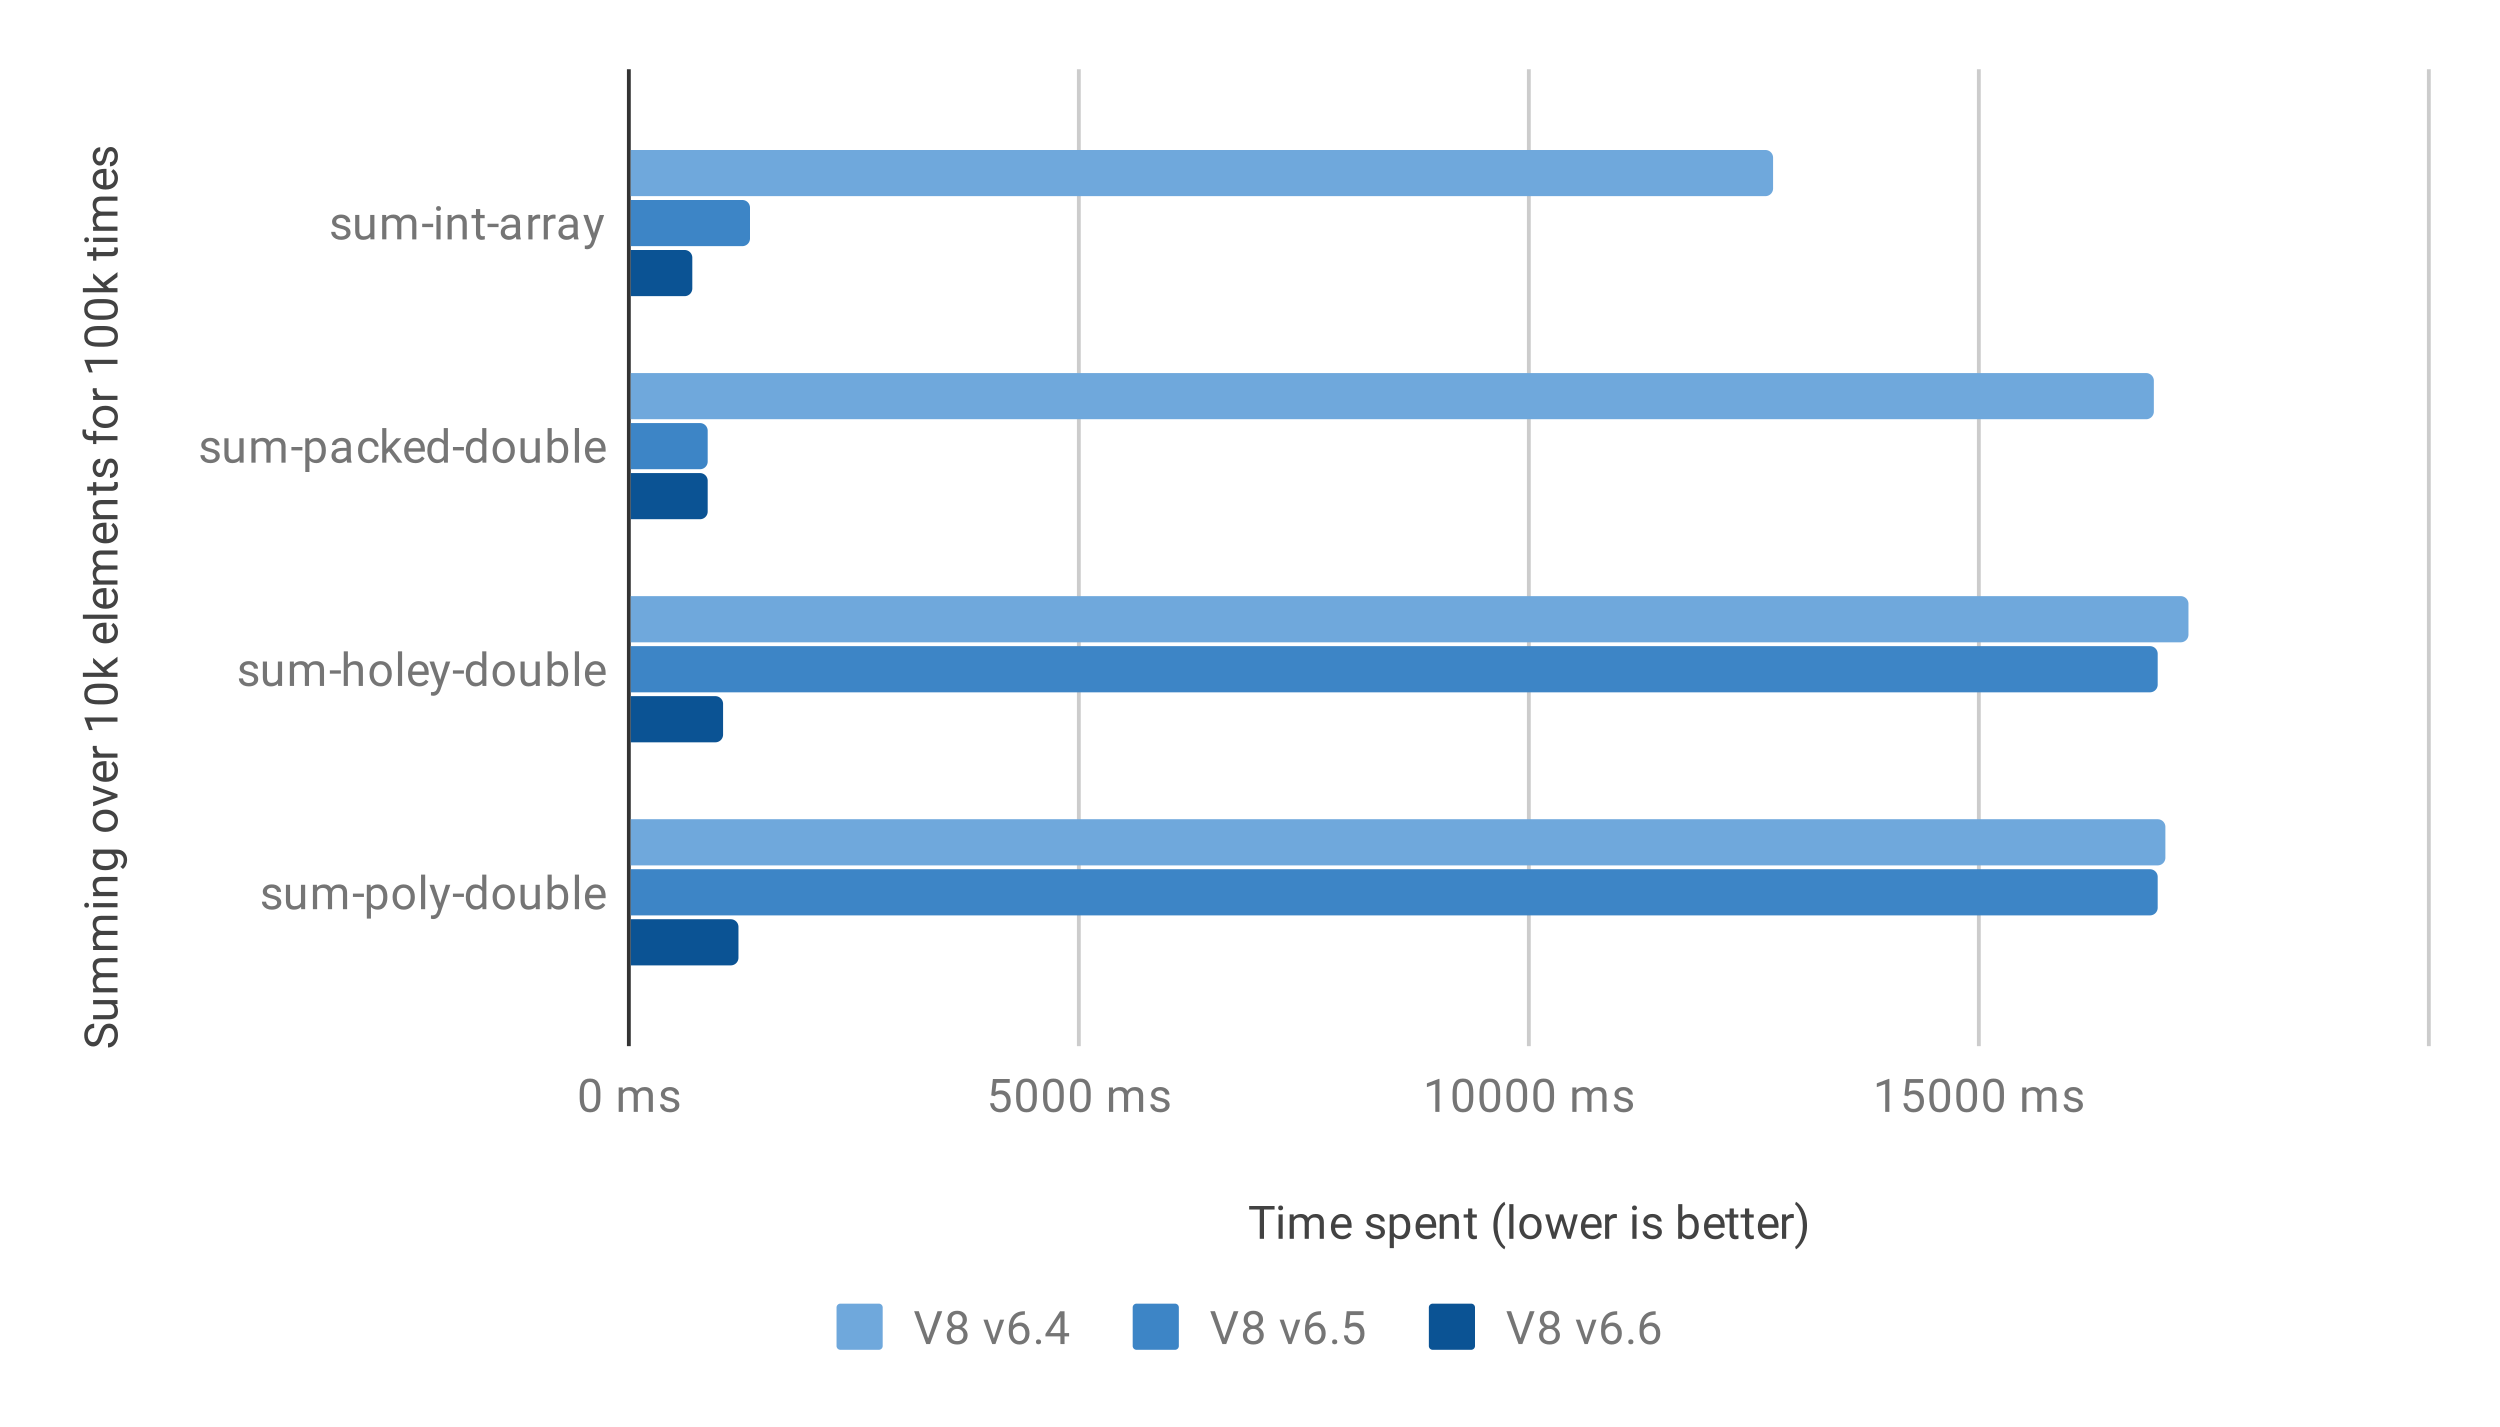
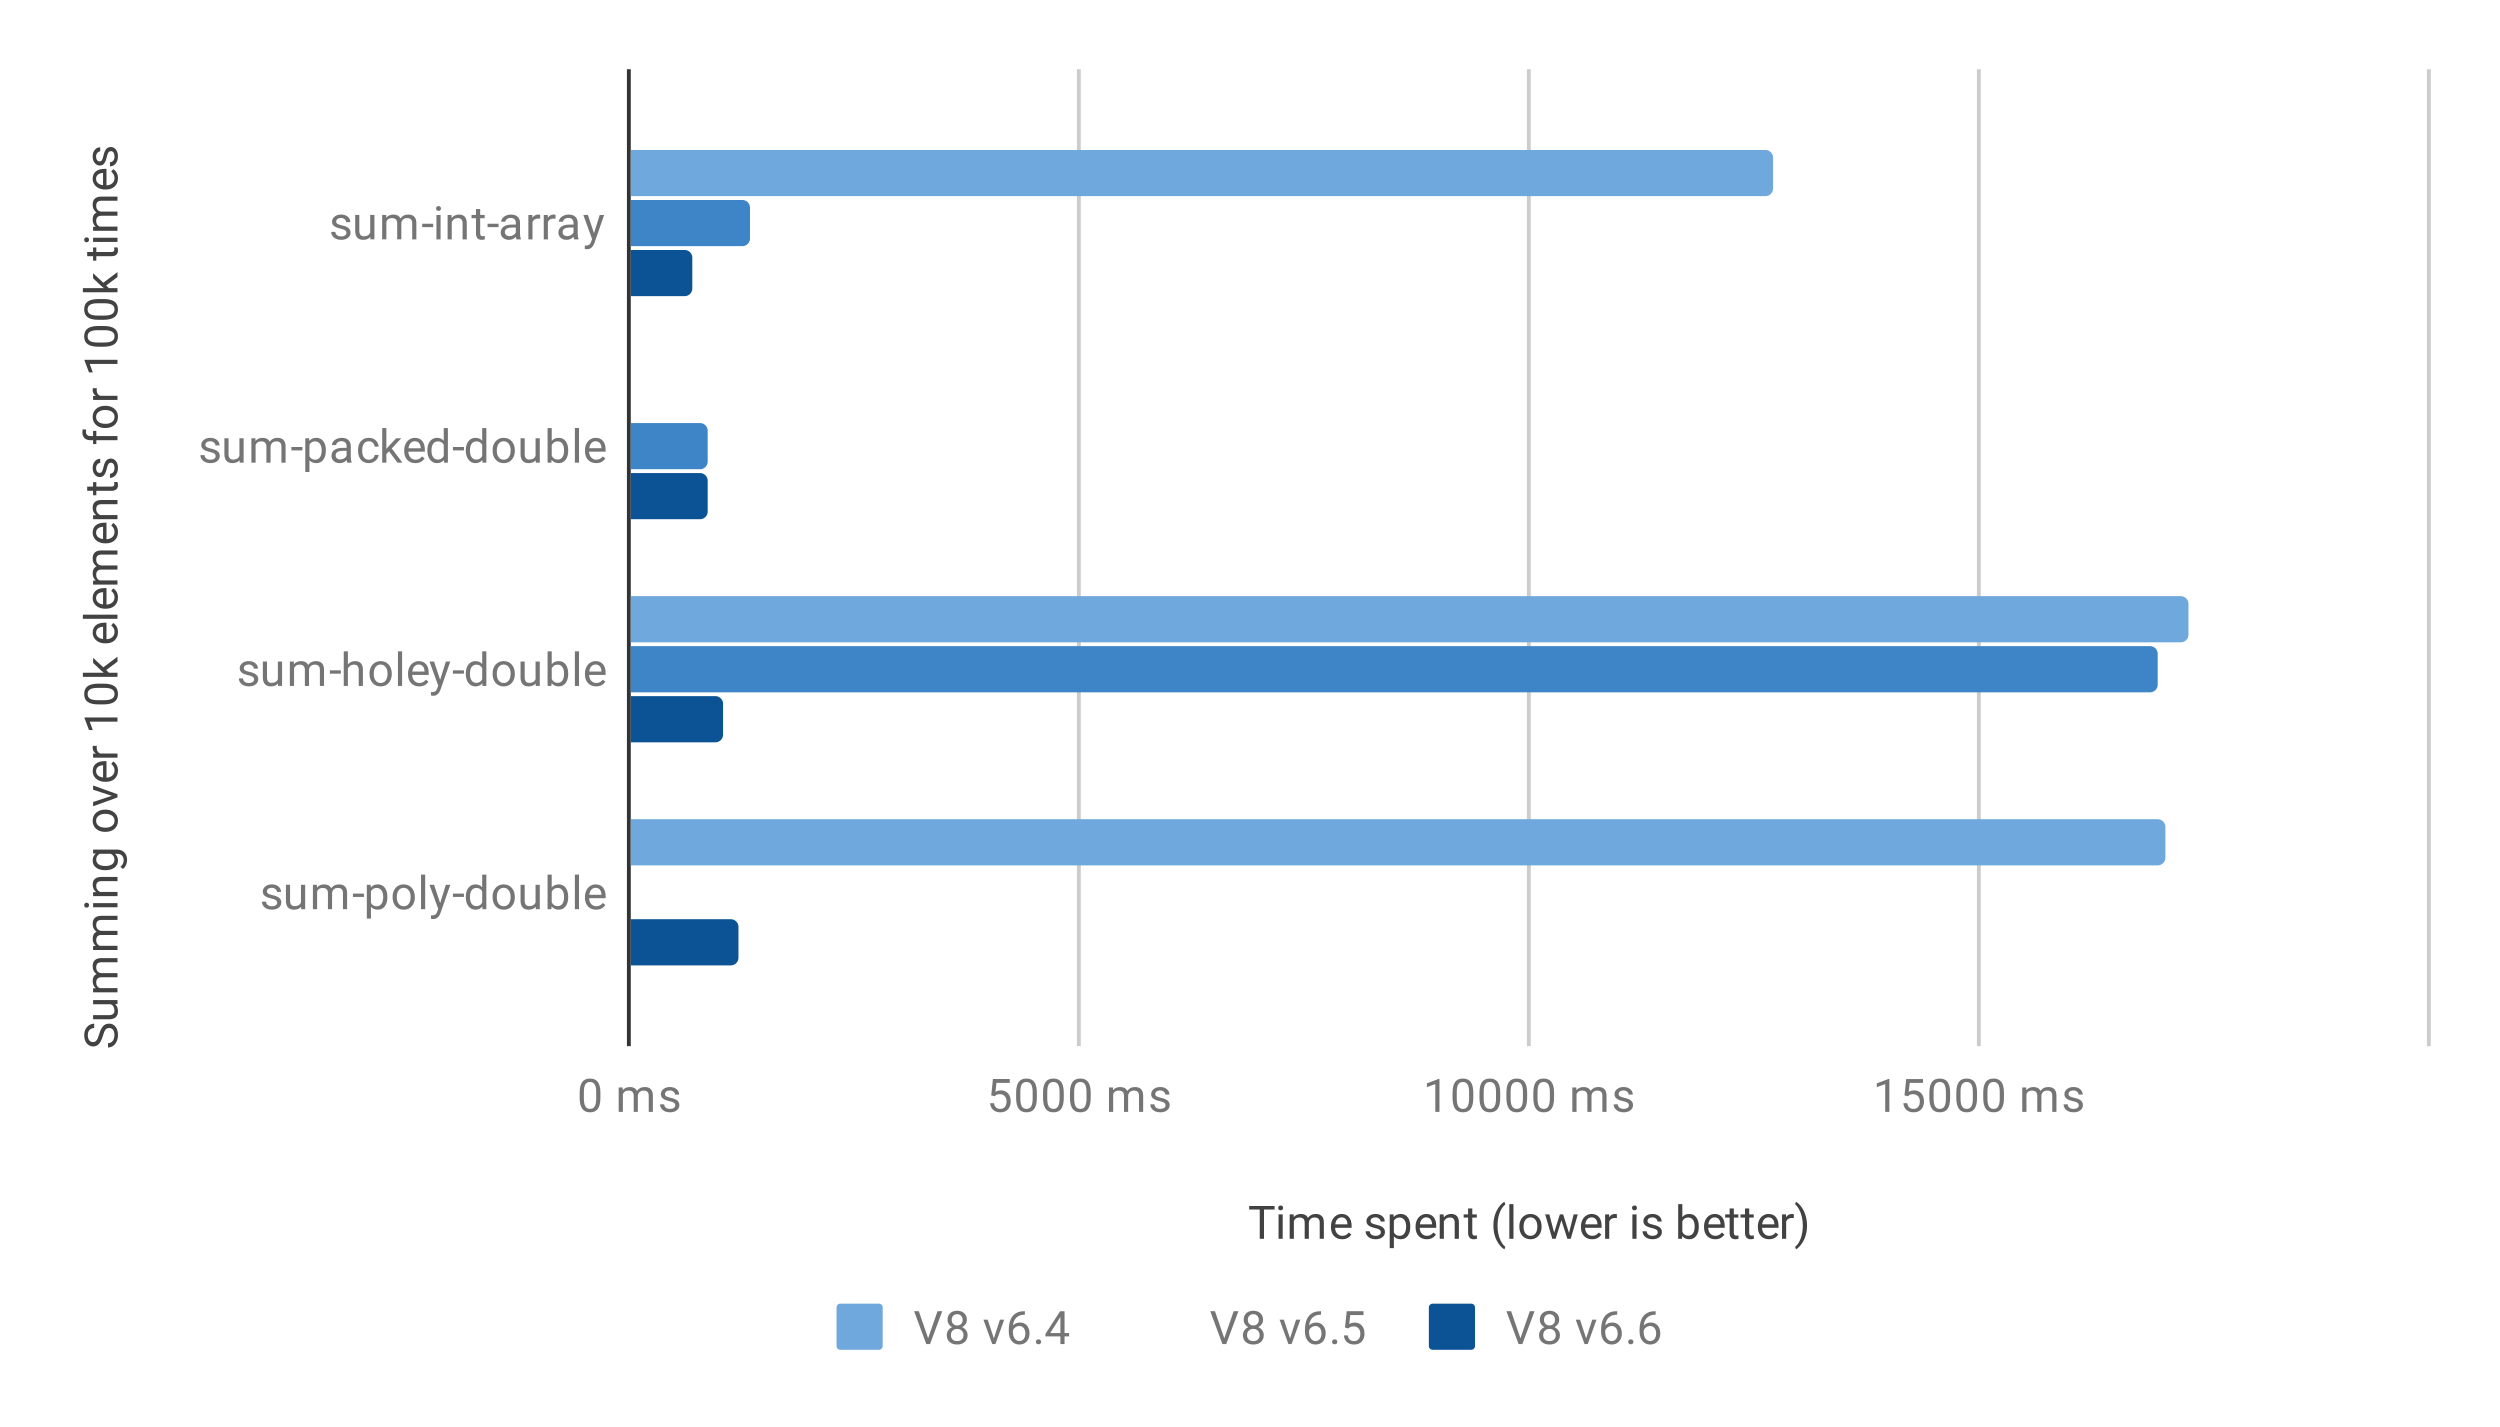
<svg xmlns="http://www.w3.org/2000/svg" fill="none" height="371" stroke-linecap="square" stroke-miterlimit="10" width="650">
  <clipPath id="a">
    <path d="m163.55 18.55h467.9v252.533h-467.9z" />
  </clipPath>
  <path d="m0 0h650v371h-650z" fill="#fff" />
  <path d="m163.5 18.5v253" stroke="#333" stroke-linecap="butt" />
  <path d="m280.5 18.5v253m117-253v253m117-253v253m117-253v253" stroke="#ccc" stroke-linecap="butt" />
  <path clip-path="url(#a)" d="m164 51v-12h295a2 2 0 0 1 2 2v8a2 2 0 0 1 -2 2z" />
  <path clip-path="url(#a)" d="m164 51v-12h295a2 2 0 0 1 2 2v8a2 2 0 0 1 -2 2z" fill="#6fa8dc" />
  <path clip-path="url(#a)" d="m164 109v-12h394a2 2 0 0 1 2 2v8a2 2 0 0 1 -2 2z" />
-   <path clip-path="url(#a)" d="m164 109v-12h394a2 2 0 0 1 2 2v8a2 2 0 0 1 -2 2z" fill="#6fa8dc" />
-   <path clip-path="url(#a)" d="m164 167v-12h403a2 2 0 0 1 2 2v8a2 2 0 0 1 -2 2z" />
+   <path clip-path="url(#a)" d="m164 167v-12a2 2 0 0 1 2 2v8a2 2 0 0 1 -2 2z" />
  <path clip-path="url(#a)" d="m164 167v-12h403a2 2 0 0 1 2 2v8a2 2 0 0 1 -2 2z" fill="#6fa8dc" />
  <path clip-path="url(#a)" d="m164 225v-12h397a2 2 0 0 1 2 2v8a2 2 0 0 1 -2 2z" />
  <path clip-path="url(#a)" d="m164 225v-12h397a2 2 0 0 1 2 2v8a2 2 0 0 1 -2 2z" fill="#6fa8dc" />
  <path clip-path="url(#a)" d="m164 64v-12h29a2 2 0 0 1 2 2v8a2 2 0 0 1 -2 2z" />
  <path clip-path="url(#a)" d="m164 64v-12h29a2 2 0 0 1 2 2v8a2 2 0 0 1 -2 2z" fill="#3d85c6" />
  <path clip-path="url(#a)" d="m164 122v-12h18a2 2 0 0 1 2 2v8a2 2 0 0 1 -2 2z" />
  <path clip-path="url(#a)" d="m164 122v-12h18a2 2 0 0 1 2 2v8a2 2 0 0 1 -2 2z" fill="#3d85c6" />
-   <path clip-path="url(#a)" d="m164 180v-12h395a2 2 0 0 1 2 2v8a2 2 0 0 1 -2 2z" />
  <path clip-path="url(#a)" d="m164 180v-12h395a2 2 0 0 1 2 2v8a2 2 0 0 1 -2 2z" fill="#3d85c6" />
  <path clip-path="url(#a)" d="m164 238v-12h395a2 2 0 0 1 2 2v8a2 2 0 0 1 -2 2z" />
-   <path clip-path="url(#a)" d="m164 238v-12h395a2 2 0 0 1 2 2v8a2 2 0 0 1 -2 2z" fill="#3d85c6" />
  <path clip-path="url(#a)" d="m164 77v-12h14a2 2 0 0 1 2 2v8a2 2 0 0 1 -2 2z" />
  <path clip-path="url(#a)" d="m164 77v-12h14a2 2 0 0 1 2 2v8a2 2 0 0 1 -2 2z" fill="#0b5394" />
  <path clip-path="url(#a)" d="m164 135v-12h18a2 2 0 0 1 2 2v8a2 2 0 0 1 -2 2z" />
  <path clip-path="url(#a)" d="m164 135v-12h18a2 2 0 0 1 2 2v8a2 2 0 0 1 -2 2z" fill="#0b5394" />
  <path clip-path="url(#a)" d="m164 193v-12h22a2 2 0 0 1 2 2v8a2 2 0 0 1 -2 2z" />
  <path clip-path="url(#a)" d="m164 193v-12h22a2 2 0 0 1 2 2v8a2 2 0 0 1 -2 2z" fill="#0b5394" />
  <path clip-path="url(#a)" d="m164 251v-12h26a2 2 0 0 1 2 2v8a2 2 0 0 1 -2 2z" />
  <path clip-path="url(#a)" d="m164 251v-12h26a2 2 0 0 1 2 2v8a2 2 0 0 1 -2 2z" fill="#0b5394" />
  <path d="m331.39 314.474h-2.75v7.61h-1.109v-7.61h-2.75v-.922h6.61v.922zm2.11 7.61h-1.078v-6.344h1.078v6.343zm-1.172-8.016q0-.266.156-.453.172-.188.485-.188.312 0 .469.188.171.187.171.453 0 .25-.171.437-.157.172-.47.172-.312 0-.484-.172-.156-.187-.156-.437zm4.016 1.672.031.703q.688-.813 1.875-.813 1.328 0 1.813 1.016.312-.453.812-.735.516-.28 1.203-.28 2.094 0 2.125 2.202v4.25h-1.078v-4.187q0-.672-.313-1-.312-.344-1.046-.344-.61 0-1.016.36-.39.359-.453.968v4.203h-1.078v-4.156q0-1.375-1.36-1.375-1.062 0-1.453.906v4.625h-1.094v-6.343zm12.61 6.468q-1.298 0-2.11-.843-.797-.86-.797-2.282v-.187q0-.953.36-1.688.359-.75 1-1.156.656-.422 1.406-.422 1.234 0 1.921.813.688.812.688 2.328v.453h-4.297q.031.937.547 1.516.531.578 1.344.578.562 0 .953-.235.406-.234.719-.625l.656.516q-.797 1.234-2.39 1.234zm-.142-5.687q-.656 0-1.109.484-.437.469-.531 1.328h3.172v-.078q-.047-.828-.453-1.281-.391-.453-1.079-.453zm10.204 3.875q0-.438-.344-.672-.328-.25-1.156-.422-.813-.172-1.297-.422-.485-.25-.719-.578-.219-.344-.219-.812 0-.782.656-1.313.657-.547 1.688-.547 1.078 0 1.734.563.672.547.672 1.406h-1.078q0-.438-.39-.75-.375-.328-.938-.328-.594 0-.938.265-.328.25-.328.657 0 .39.313.593.312.204 1.125.391.812.172 1.312.422t.735.61q.25.359.25.859 0 .86-.688 1.375-.672.515-1.75.515-.765 0-1.36-.265-.577-.282-.905-.766-.329-.484-.329-1.047h1.079q.03.547.437.875.406.313 1.078.313.61 0 .985-.25t.375-.672zm7.656-1.406q0 1.437-.656 2.328-.657.89-1.797.89-1.156 0-1.813-.734v3.047h-1.078v-8.781h.985l.046.703q.672-.813 1.844-.813 1.14 0 1.797.86.672.859.672 2.39zm-1.078-.125q0-1.079-.469-1.688-.453-.625-1.25-.625-.984 0-1.469.86v3.03q.485.876 1.485.876.78 0 1.234-.61.469-.625.469-1.843zm5.36 3.343q-1.298 0-2.11-.843-.797-.86-.797-2.282v-.187q0-.953.36-1.688.359-.75 1-1.156.656-.422 1.406-.422 1.234 0 1.921.813.688.812.688 2.328v.453h-4.297q.031.937.547 1.516.531.578 1.344.578.562 0 .953-.235.406-.234.719-.625l.656.516q-.797 1.234-2.39 1.234zm-.142-5.687q-.656 0-1.109.484-.437.469-.531 1.328h3.172v-.078q-.047-.828-.453-1.281-.391-.453-1.079-.453zm4.532-.781.031.796q.734-.906 1.906-.906 2.016 0 2.031 2.266v4.187h-1.093v-4.203q0-.672-.313-1-.297-.328-.953-.328-.531 0-.937.281-.391.282-.61.735v4.515h-1.078v-6.343zm7.453-1.532v1.532h1.172v.843h-1.172v3.922q0 .39.156.578.156.188.531.188.188 0 .516-.063v.875q-.422.125-.828.125-.719 0-1.094-.437-.375-.453-.375-1.266v-3.922h-1.156v-.843h1.156v-1.532zm5.484 4.407q0-1.313.344-2.532.36-1.218 1.063-2.218t1.468-1.407l.219.72q-.86.655-1.406 2-.547 1.343-.594 3.015l-.016.5q0 2.265.829 3.922.5 1 1.187 1.562l-.219.656q-.781-.422-1.5-1.453-1.375-1.984-1.375-4.765zm5.219 3.468h-1.078v-9h1.078zm1.531-3.234q0-.922.36-1.672.375-.75 1.03-1.14.657-.407 1.485-.407 1.297 0 2.094.89.813.891.813 2.391v.079q0 .921-.36 1.656-.36.734-1.015 1.156-.657.406-1.516.406-1.281 0-2.094-.89-.797-.907-.797-2.39zm1.094.14q0 1.047.484 1.688.5.64 1.313.64.828 0 1.312-.64.485-.656.485-1.828 0-1.031-.5-1.672-.485-.656-1.313-.656-.797 0-1.297.64-.484.625-.484 1.829zm11.813 1.594 1.218-4.843h1.078l-1.843 6.343h-.875l-1.547-4.812-1.5 4.812h-.875l-1.844-6.343h1.078l1.25 4.75 1.485-4.75h.859l1.515 4.843zm6.015 1.625q-1.297 0-2.11-.843-.796-.86-.796-2.282v-.187q0-.953.36-1.688.359-.75 1-1.156.656-.422 1.406-.422 1.234 0 1.921.813.688.812.688 2.328v.453h-4.297q.031.937.547 1.516.531.578 1.344.578.562 0 .953-.235.406-.234.719-.625l.656.516q-.797 1.234-2.39 1.234zm-.14-5.687q-.657 0-1.11.484-.437.469-.531 1.328h3.172v-.078q-.047-.828-.453-1.281-.391-.453-1.079-.453zm6.578.187q-.25-.03-.532-.03-1.078 0-1.453.905v4.5h-1.078v-6.343h1.047l.016.734q.53-.844 1.515-.844.313 0 .485.078zm5.109 5.375h-1.078v-6.343h1.078zm-1.172-8.015q0-.266.156-.453.172-.188.485-.188.312 0 .469.188.171.187.171.453 0 .25-.171.437-.157.172-.47.172-.312 0-.484-.172-.156-.187-.156-.437zm6.688 6.328q0-.438-.344-.672-.328-.25-1.156-.422-.813-.172-1.297-.422-.485-.25-.719-.578-.219-.344-.219-.812 0-.782.656-1.313.657-.547 1.688-.547 1.078 0 1.734.563.672.547.672 1.406h-1.078q0-.438-.39-.75-.375-.328-.938-.328-.594 0-.938.265-.328.25-.328.657 0 .39.313.593.312.204 1.125.391.812.172 1.312.422t.735.61q.25.359.25.859 0 .86-.688 1.375-.672.515-1.75.515-.765 0-1.36-.265-.577-.282-.905-.766-.329-.484-.329-1.047h1.079q.03.547.437.875.406.313 1.078.313.61 0 .985-.25t.375-.672zm10.671-1.406q0 1.453-.671 2.343-.657.875-1.782.875-1.203 0-1.859-.859l-.063.734h-.984v-9h1.078v3.36q.656-.813 1.813-.813 1.156 0 1.812.875.656.86.656 2.39zm-1.078-.125q0-1.11-.437-1.704-.422-.609-1.219-.609-1.078 0-1.547.984v2.75q.5 1 1.547 1 .781 0 1.219-.609.437-.61.437-1.812zm5.344 3.343q-1.297 0-2.11-.843-.796-.86-.796-2.282v-.187q0-.953.36-1.688.359-.75 1-1.156.656-.422 1.406-.422 1.234 0 1.921.813.688.812.688 2.328v.453h-4.297q.031.937.547 1.516.531.578 1.344.578.562 0 .953-.235.406-.234.719-.625l.656.516q-.797 1.234-2.39 1.234zm-.14-5.687q-.657 0-1.11.484-.437.469-.531 1.328h3.172v-.078q-.047-.828-.453-1.281-.391-.453-1.079-.453zm4.984-2.313v1.532h1.172v.843h-1.172v3.922q0 .39.156.578.156.188.531.188.188 0 .516-.063v.875q-.422.125-.828.125-.719 0-1.094-.437-.375-.453-.375-1.266v-3.922h-1.156v-.843h1.156v-1.532zm4 0v1.532h1.172v.843h-1.172v3.922q0 .39.156.578.156.188.531.188.188 0 .516-.063v.875q-.422.125-.828.125-.719 0-1.094-.437-.375-.453-.375-1.266v-3.922h-1.156v-.843h1.156v-1.532zm5.156 8q-1.297 0-2.11-.843-.796-.86-.796-2.282v-.187q0-.953.36-1.688.359-.75 1-1.156.656-.422 1.406-.422 1.234 0 1.921.813.688.812.688 2.328v.453h-4.297q.031.937.547 1.516.531.578 1.344.578.562 0 .953-.235.406-.234.719-.625l.656.516q-.797 1.234-2.39 1.234zm-.14-5.687q-.657 0-1.11.484-.437.469-.531 1.328h3.172v-.078q-.047-.828-.453-1.281-.391-.453-1.079-.453zm6.578.187q-.25-.03-.532-.03-1.078 0-1.453.905v4.5h-1.078v-6.343h1.047l.016.734q.53-.844 1.515-.844.313 0 .485.078zm3.437 1.97q0 1.312-.344 2.515-.343 1.187-1.062 2.203-.703 1.015-1.469 1.437l-.234-.656q.906-.687 1.453-2.14.547-1.47.562-3.235v-.187q0-1.235-.265-2.297-.25-1.063-.719-1.89-.453-.845-1.031-1.313l.234-.657q.766.422 1.469 1.422.703 1 1.047 2.219.36 1.203.36 2.578zm-443.075-49.361q-.422 1.437-1.031 2.11-.61.655-1.5.655-1 0-1.656-.797-.672-.812-.672-2.109 0-.875.344-1.562.343-.688.937-1.063.594-.39 1.313-.39v1.14q-.782 0-1.22.5-.437.484-.437 1.375 0 .828.375 1.297.36.469 1 .469.532 0 .89-.438.36-.453.657-1.515.297-1.063.656-1.657.36-.61.844-.89.485-.297 1.125-.297 1.047 0 1.672.812.625.813.625 2.157 0 .89-.344 1.656-.343.75-.922 1.172-.593.406-1.328.406v-1.125q.766 0 1.219-.578.453-.578.453-1.531 0-.891-.36-1.36-.374-.469-1-.469-.624 0-.968.438-.344.437-.672 1.594zm3.172-8.235q.75.625.75 1.86 0 1.015-.594 1.547-.593.53-1.75.53h-4.125v-1.077h4.094q1.453 0 1.453-1.172 0-1.25-.937-1.656h-4.61v-1.094h6.344v1.031zm-5.719-4.11.703-.03q-.812-.688-.812-1.875 0-1.328 1.016-1.813-.454-.312-.735-.812-.281-.516-.281-1.203 0-2.094 2.203-2.125h4.25v1.078h-4.187q-.672 0-1 .312-.344.313-.344 1.047 0 .61.36 1.016.359.39.968.453h4.203v1.078h-4.156q-1.375 0-1.375 1.36 0 1.062.906 1.452h4.625v1.094h-6.344v-1.031zm0-11 .703-.03q-.812-.688-.812-1.875 0-1.328 1.016-1.813-.454-.312-.735-.812-.281-.516-.281-1.203 0-2.094 2.203-2.125h4.25v1.078h-4.187q-.672 0-1 .312-.344.313-.344 1.047 0 .61.36 1.016.359.39.968.453h4.203v1.078h-4.156q-1.375 0-1.375 1.36 0 1.062.906 1.452h4.625v1.094h-6.344v-1.031zm6.344-11.155v1.078h-6.344v-1.078zm-8.016 1.172q-.265 0-.453-.157-.187-.172-.187-.484 0-.313.187-.469.188-.172.453-.172.25 0 .438.172.172.156.172.469 0 .312-.172.484-.188.157-.438.157zm1.672-4.016.797-.031q-.906-.735-.906-1.907 0-2.015 2.266-2.03h4.187v1.093h-4.203q-.672 0-1 .312-.328.297-.328.954 0 .53.281.937.281.39.734.61h4.516v1.078h-6.344zm3.125-5.719q-1.484 0-2.36-.687-.874-.688-.874-1.813 0-1.156.812-1.812l-.703-.047v-1h6.188q1.234 0 1.937.734.719.735.719 1.953 0 .688-.297 1.344-.297.656-.797 1l-.656-.562q.86-.688.86-1.704 0-.78-.454-1.218-.437-.453-1.25-.453h-.547q.766.656.766 1.78 0 1.11-.89 1.798-.907.687-2.454.687zm.125-1.094q1.063 0 1.688-.437.61-.438.61-1.234 0-1.016-.938-1.5h-2.891q-.906.5-.906 1.5 0 .78.61 1.234.609.437 1.827.437zm-.14-8.875q-.922 0-1.672-.359-.75-.375-1.14-1.031-.407-.656-.407-1.485 0-1.296.89-2.093.891-.813 2.391-.813h.078q.922 0 1.657.36.734.359 1.156 1.015.406.656.406 1.516 0 1.281-.89 2.094-.907.796-2.391.796zm.14-1.093q1.047 0 1.688-.485.64-.5.64-1.312 0-.828-.64-1.313-.656-.484-1.828-.484-1.032 0-1.672.5-.656.484-.656 1.312 0 .797.64 1.297.625.485 1.828.485zm1.625-8.282-4.875-1.578v-1.11l6.344 2.282v.828l-6.344 2.297v-1.11zm1.594-6.546q0 1.296-.844 2.109-.86.797-2.281.797h-.187q-.954 0-1.688-.36-.75-.359-1.156-1-.422-.656-.422-1.406 0-1.234.812-1.922.813-.687 2.329-.687h.453v4.297q.937-.032 1.515-.547.578-.531.578-1.344 0-.562-.234-.953-.234-.406-.625-.719l.516-.656q1.234.797 1.234 2.39zm-5.687.14q0 .656.484 1.11.469.437 1.328.53v-3.171h-.078q-.828.047-1.281.453-.453.39-.453 1.078zm.187-6.578q-.031.25-.031.531 0 1.078.906 1.453h4.5v1.079h-6.344v-1.047l.735-.016q-.844-.531-.844-1.516 0-.312.078-.484zm5.375-7.375v1.078h-7.219l.797 2.188h-.984l-1.172-3.11v-.156zm-3.64-8.797q1.906 0 2.843.656.922.641.922 2.032 0 1.359-.906 2.015-.906.657-2.719.688h-1.437q-1.891 0-2.797-.64-.922-.657-.922-2.048 0-1.375.89-2.031.875-.656 2.72-.672h1.405zm-1.485 1.094q-1.375 0-2 .39-.64.376-.64 1.22 0 .827.64 1.218.625.375 1.922.375h1.734q1.375 0 2.047-.39.656-.407.656-1.22 0-.796-.625-1.187-.625-.39-1.953-.406zm2.188-4.625.703.687h2.234v1.079h-9v-1.079h5.438l-.688-.578-2.094-1.984v-1.313l2.657 2.47 3.687-2.766v1.28zm3.062-9.86q0 1.297-.844 2.11-.86.797-2.281.797h-.187q-.954 0-1.688-.36-.75-.359-1.156-1-.422-.656-.422-1.406 0-1.234.812-1.922.813-.687 2.329-.687h.453v4.297q.937-.032 1.515-.547.578-.531.578-1.344 0-.562-.234-.953-.234-.406-.625-.719l.516-.656q1.234.797 1.234 2.39zm-5.687.141q0 .656.484 1.11.469.437 1.328.53v-3.171h-.078q-.828.047-1.281.453-.453.39-.453 1.078zm5.562-4.687v1.078h-9v-1.078zm.125-4.453q0 1.296-.844 2.109-.86.797-2.281.797h-.187q-.954 0-1.688-.36-.75-.359-1.156-1-.422-.656-.422-1.406 0-1.234.812-1.922.813-.687 2.329-.687h.453v4.297q.937-.032 1.515-.547.578-.531.578-1.344 0-.562-.234-.953-.234-.406-.625-.719l.516-.656q1.234.797 1.234 2.39zm-5.687.14q0 .656.484 1.11.469.437 1.328.53v-3.171h-.078q-.828.047-1.281.453-.453.39-.453 1.078zm-.782-4.531.703-.031q-.812-.688-.812-1.875 0-1.328 1.016-1.813-.454-.312-.735-.812-.281-.516-.281-1.203 0-2.094 2.203-2.125h4.25v1.078h-4.187q-.672 0-1 .312-.344.313-.344 1.047 0 .61.36 1.016.359.39.968.453h4.203v1.078h-4.156q-1.375 0-1.375 1.36 0 1.062.906 1.452h4.625v1.094h-6.344zm6.469-12.61q0 1.297-.844 2.11-.86.797-2.281.797h-.187q-.954 0-1.688-.36-.75-.359-1.156-1-.422-.656-.422-1.406 0-1.234.812-1.922.813-.687 2.329-.687h.453v4.297q.937-.032 1.515-.547.578-.531.578-1.344 0-.562-.234-.953-.234-.406-.625-.719l.516-.656q1.234.797 1.234 2.39zm-5.687.141q0 .656.484 1.11.469.437 1.328.53v-3.171h-.078q-.828.047-1.281.453-.453.39-.453 1.078zm-.782-4.531.797-.031q-.906-.735-.906-1.907 0-2.015 2.266-2.03h4.187v1.093h-4.203q-.672 0-1 .312-.328.297-.328.954 0 .53.281.937.281.39.734.61h4.516v1.078h-6.344zm-1.531-7.453h1.531v-1.172h.844v1.172h3.922q.39 0 .578-.156.188-.157.188-.532 0-.187-.063-.515h.875q.125.422.125.828 0 .719-.437 1.094-.454.375-1.266.375h-3.922v1.156h-.844v-1.156h-1.531zm6.188-6.219q-.438 0-.672.344-.25.328-.422 1.156-.172.813-.422 1.297t-.578.719q-.344.218-.813.218-.781 0-1.312-.656-.547-.656-.547-1.687 0-1.078.562-1.735.547-.672 1.407-.672v1.079q-.438 0-.75.39-.328.375-.328.938 0 .593.265.937.25.328.656.328.391 0 .594-.312.203-.313.39-1.125.173-.813.423-1.313t.609-.734q.36-.25.86-.25.859 0 1.374.687.516.672.516 1.75 0 .766-.266 1.36-.28.578-.765.906-.485.328-1.047.328v-1.078q.547-.031.875-.437.312-.407.312-1.079 0-.609-.25-.984t-.671-.375zm1.687-5.844h-5.5v1h-.844v-1h-.64q-1.032 0-1.578-.531-.563-.547-.563-1.547 0-.375.094-.75l.89.063q-.062.28-.062.578 0 .531.312.828.313.281.875.281h.672v-1.36h.844v1.36h5.5zm-3.234-3.172q-.922 0-1.672-.359-.75-.375-1.14-1.031-.407-.656-.407-1.485 0-1.296.89-2.093.891-.813 2.391-.813h.078q.922 0 1.657.36.734.359 1.156 1.015.406.656.406 1.516 0 1.281-.89 2.094-.907.796-2.391.796zm.14-1.093q1.047 0 1.688-.485.64-.5.64-1.312 0-.828-.64-1.313-.656-.484-1.828-.484-1.032 0-1.672.5-.656.484-.656 1.312 0 .797.64 1.297.625.485 1.828.485zm-2.281-9.266q-.031.25-.031.531 0 1.078.906 1.453h4.5v1.079h-6.344v-1.047l.735-.016q-.844-.531-.844-1.516 0-.312.078-.484zm5.375-7.375v1.078h-7.219l.797 2.188h-.984l-1.172-3.11v-.156zm-3.64-8.797q1.906 0 2.843.656.922.641.922 2.032 0 1.359-.906 2.015-.906.657-2.719.688h-1.437q-1.891 0-2.797-.64-.922-.657-.922-2.048 0-1.375.89-2.031.875-.656 2.72-.672h1.405zm-1.485 1.094q-1.375 0-2 .39-.64.376-.64 1.22 0 .827.64 1.218.625.375 1.922.375h1.734q1.375 0 2.047-.39.656-.407.656-1.22 0-.796-.625-1.187-.625-.39-1.953-.406zm1.484-8.094q1.907 0 2.844.656.922.641.922 2.032 0 1.359-.906 2.015-.906.657-2.719.688h-1.437q-1.891 0-2.797-.64-.922-.657-.922-2.048 0-1.375.89-2.031.875-.656 2.72-.672zm-1.484 1.094q-1.375 0-2 .39-.64.376-.64 1.22 0 .827.64 1.218.625.375 1.922.375h1.734q1.375 0 2.047-.39.656-.407.656-1.22 0-.796-.625-1.187-.625-.39-1.953-.406zm2.188-4.625.703.687h2.234v1.079h-9v-1.079h5.438l-.688-.578-2.094-1.984v-1.313l2.657 2.47 3.687-2.766v1.28zm-4.938-8.703h1.531v-1.172h.844v1.172h3.922q.39 0 .578-.156.188-.157.188-.532 0-.187-.063-.515h.875q.125.422.125.828 0 .719-.437 1.094-.454.375-1.266.375h-3.922v1.156h-.844v-1.156h-1.531v-1.094zm7.875-3.703v1.078h-6.344v-1.078zm-8.016 1.172q-.265 0-.453-.157-.187-.172-.187-.484 0-.313.187-.469.188-.172.453-.172.25 0 .438.172.172.156.172.469 0 .312-.172.484-.188.157-.438.157zm1.672-4.016.703-.031q-.812-.688-.812-1.875 0-1.328 1.016-1.813-.454-.312-.735-.812-.281-.516-.281-1.203 0-2.094 2.203-2.125h4.25v1.078h-4.187q-.672 0-1 .312-.344.313-.344 1.047 0 .61.36 1.016.359.39.968.453h4.203v1.078h-4.156q-1.375 0-1.375 1.36 0 1.062.906 1.452h4.625v1.094h-6.344zm6.469-12.61q0 1.297-.844 2.11-.86.797-2.281.797h-.187q-.954 0-1.688-.36-.75-.359-1.156-1-.422-.656-.422-1.406 0-1.234.812-1.922.813-.687 2.329-.687h.453v4.297q.937-.032 1.515-.547.578-.531.578-1.344 0-.562-.234-.953-.234-.406-.625-.719l.516-.656q1.234.797 1.234 2.39zm-5.687.141q0 .656.484 1.11.469.437 1.328.53v-3.171h-.078q-.828.047-1.281.453-.453.39-.453 1.078zm3.875-7.203q-.438 0-.672.344-.25.328-.422 1.156-.172.813-.422 1.297t-.578.719q-.344.218-.813.218-.781 0-1.312-.656-.547-.656-.547-1.687 0-1.078.562-1.735.547-.672 1.407-.672v1.079q-.438 0-.75.39-.328.375-.328.938 0 .593.265.937.25.328.656.328.391 0 .594-.312.203-.313.39-1.125.173-.813.423-1.313t.609-.734q.36-.25.86-.25.859 0 1.374.687.516.672.516 1.75 0 .766-.266 1.36-.28.578-.765.906-.485.328-1.047.328v-1.078q.547-.031.875-.437.312-.407.312-1.079 0-.609-.25-.984t-.671-.375z" fill="#424242" />
  <path d="m90.066 60.549q0-.438-.344-.672-.328-.25-1.156-.422-.813-.172-1.297-.422-.485-.25-.719-.578-.219-.344-.219-.813 0-.78.656-1.312.657-.547 1.688-.547 1.078 0 1.734.563.672.546.672 1.406h-1.078q0-.438-.39-.75-.376-.328-.938-.328-.594 0-.938.265-.328.25-.328.657 0 .39.313.593.312.203 1.125.391.812.172 1.312.422t.735.61q.25.359.25.859 0 .859-.688 1.375-.672.515-1.75.515-.765 0-1.36-.265-.577-.282-.905-.766-.329-.484-.329-1.047h1.079q.03.547.437.875.406.313 1.078.313.61 0 .985-.25t.375-.672zm6.218 1.062q-.625.75-1.859.75-1.016 0-1.547-.594-.531-.593-.531-1.75v-4.125h1.078v4.094q0 1.453 1.172 1.453 1.25 0 1.656-.937v-4.61h1.094v6.344h-1.031zm4.11-5.719.031.704q.688-.813 1.875-.813 1.328 0 1.813 1.016.312-.453.812-.735.516-.28 1.203-.28 2.094 0 2.125 2.202v4.25h-1.078v-4.186q0-.672-.313-1-.312-.344-1.046-.344-.61 0-1.016.36-.39.359-.453.968v4.203h-1.078v-4.157q0-1.375-1.36-1.375-1.062 0-1.453.906v4.625h-1.094v-6.344zm12.234 3.157h-2.86v-.875h2.86zm1.922 3.187h-1.078v-6.344h1.078zm-1.172-8.015q0-.266.156-.454.172-.187.485-.187.312 0 .468.187.172.188.172.454 0 .25-.172.437-.156.172-.468.172-.313 0-.485-.172-.156-.187-.156-.437zm4.016 1.671.031.797q.734-.906 1.906-.906 2.016 0 2.031 2.266v4.187h-1.093v-4.203q0-.672-.313-1-.297-.328-.953-.328-.531 0-.937.281-.391.281-.61.735v4.515h-1.078v-6.344zm7.453-1.53v1.53h1.172v.844h-1.172v3.922q0 .39.156.578.156.188.531.188.188 0 .516-.063v.875q-.422.125-.828.125-.719 0-1.094-.437-.375-.453-.375-1.266v-3.922h-1.156v-.844h1.156v-1.53zm4.781 4.687h-2.86v-.875h2.86zm4.656 3.187q-.093-.187-.156-.672-.75.797-1.797.797-.937 0-1.547-.531-.593-.531-.593-1.36 0-.984.75-1.53.75-.548 2.125-.548h1.047v-.5q0-.562-.344-.89-.328-.344-1-.344-.578 0-.969.297-.39.281-.39.703h-1.094q0-.484.328-.922.344-.437.922-.687.578-.266 1.265-.266 1.11 0 1.719.547.625.547.656 1.5v2.922q0 .875.219 1.39v.094h-1.14zm-1.796-.828q.515 0 .968-.266.453-.265.657-.687v-1.297h-.844q-2 0-2 1.172 0 .5.344.797.343.281.875.281zm7.953-4.547q-.25-.031-.532-.031-1.078 0-1.453.906v4.5h-1.078v-6.344h1.047l.016.735q.53-.844 1.515-.844.313 0 .485.078zm4 0q-.25-.031-.532-.031-1.078 0-1.453.906v4.5h-1.078v-6.344h1.047l.016.735q.53-.844 1.515-.844.313 0 .485.078zm4.843 5.375q-.093-.187-.156-.672-.75.797-1.797.797-.937 0-1.547-.531-.593-.531-.593-1.36 0-.984.75-1.53.75-.548 2.125-.548h1.047v-.5q0-.562-.344-.89-.328-.344-1-.344-.578 0-.969.297-.39.281-.39.703h-1.094q0-.484.328-.922.344-.437.922-.687.578-.266 1.265-.266 1.11 0 1.719.547.625.547.656 1.5v2.922q0 .875.219 1.39v.094h-1.14zm-1.796-.828q.515 0 .968-.266.453-.265.657-.687v-1.297h-.844q-2 0-2 1.172 0 .5.344.797.343.281.875.281zm6.953-.766 1.484-4.75h1.156l-2.547 7.329q-.593 1.578-1.875 1.578l-.218-.016-.391-.078v-.875l.281.016q.563 0 .86-.22.312-.218.515-.812l.235-.656-2.266-6.266h1.188zm-98.375 57.96q0-.437-.344-.672-.328-.25-1.156-.421-.813-.172-1.297-.422-.485-.25-.719-.578-.219-.344-.219-.813 0-.781.656-1.312.657-.547 1.688-.547 1.078 0 1.734.562.672.547.672 1.406h-1.078q0-.437-.39-.75-.376-.328-.938-.328-.594 0-.938.266-.328.25-.328.656 0 .39.313.594.312.203 1.125.39.812.172 1.312.422t.735.61q.25.36.25.86 0 .859-.688 1.374-.672.516-1.75.516-.765 0-1.36-.266-.577-.281-.905-.765-.329-.485-.329-1.047h1.079q.03.547.437.875.406.312 1.078.312.61 0 .985-.25t.375-.672zm6.218 1.063q-.625.75-1.859.75-1.016 0-1.547-.594-.531-.594-.531-1.75v-4.125h1.078v4.094q0 1.453 1.172 1.453 1.25 0 1.656-.938v-4.609h1.094v6.344h-1.031zm4.11-5.719.031.703q.688-.812 1.875-.812 1.328 0 1.813 1.015.312-.453.812-.734.516-.281 1.203-.281 2.094 0 2.125 2.203v4.25h-1.078v-4.188q0-.672-.313-1-.312-.343-1.046-.343-.61 0-1.016.359-.39.36-.453.969v4.203h-1.078v-4.156q0-1.375-1.36-1.375-1.062 0-1.453.906v4.625h-1.094v-6.344zm12.234 3.156h-2.86v-.875h2.86zm6.094.094q0 1.438-.656 2.328-.657.89-1.797.89-1.157 0-1.813-.734v3.047h-1.078v-8.78h.984l.047.702q.672-.812 1.844-.812 1.14 0 1.797.86.672.858.672 2.39v.11zm-1.078-.125q0-1.078-.469-1.687-.453-.625-1.25-.625-.984 0-1.469.859v3.031q.485.875 1.485.875.78 0 1.234-.61.469-.624.469-1.843zm6.64 3.219q-.093-.188-.156-.672-.75.797-1.797.797-.937 0-1.547-.531-.593-.532-.593-1.36 0-.984.75-1.531.75-.547 2.125-.547h1.046v-.5q0-.562-.343-.89-.328-.344-1-.344-.578 0-.969.297-.39.28-.39.703h-1.094q0-.485.328-.922.343-.438.922-.688.578-.265 1.265-.265 1.11 0 1.719.547.625.546.656 1.5v2.921q0 .875.219 1.391v.094h-1.14zm-1.797-.828q.516 0 .97-.266.452-.266.656-.687v-1.297h-.844q-2 0-2 1.172 0 .5.343.796.344.282.876.282zm7.422.062q.578 0 1.016-.344.438-.359.484-.89h1.032q-.032.547-.391 1.047-.344.484-.922.781-.562.297-1.219.297-1.297 0-2.062-.86-.75-.875-.75-2.375v-.187q0-.922.328-1.64.344-.72.969-1.11.64-.406 1.515-.406 1.063 0 1.766.64.719.625.766 1.657h-1.032q-.047-.625-.468-1.016-.422-.39-1.032-.39-.828 0-1.28.593-.454.594-.454 1.719v.203q0 1.094.453 1.687.453.594 1.281.594zm5.235-2.172-.688.703v2.235h-1.078v-9h1.078v5.437l.578-.687 1.985-2.094h1.312l-2.469 2.656 2.766 3.688h-1.281zm6.86 3.063q-1.298 0-2.11-.844-.797-.86-.797-2.281v-.188q0-.953.36-1.687.359-.75 1-1.156.656-.422 1.406-.422 1.234 0 1.921.812.688.813.688 2.328v.453h-4.297q.031.938.547 1.516.531.578 1.344.578.562 0 .953-.234.406-.235.718-.625l.657.515q-.797 1.235-2.39 1.235zm-.142-5.688q-.656 0-1.109.485-.437.468-.531 1.328h3.172v-.078q-.047-.828-.453-1.282-.391-.453-1.079-.453zm3.25 2.344q0-1.469.688-2.344.688-.89 1.813-.89 1.109 0 1.765.75v-3.297h1.078v9h-1l-.047-.688q-.656.813-1.812.813-1.094 0-1.797-.906-.688-.907-.688-2.36zm1.079.125q0 1.078.437 1.688.453.609 1.234.609 1.032 0 1.516-.938v-2.906q-.484-.89-1.5-.89-.797 0-1.25.609-.437.61-.437 1.828zm8.437-.094h-2.86v-.875h2.86zm.484-.03q0-1.47.688-2.345.688-.89 1.813-.89 1.109 0 1.765.75v-3.297h1.078v9h-1l-.047-.688q-.656.813-1.812.813-1.094 0-1.797-.906-.688-.907-.688-2.36v-.078zm1.079.124q0 1.078.437 1.688.453.609 1.234.609 1.032 0 1.516-.938v-2.906q-.484-.89-1.5-.89-.797 0-1.25.609-.437.61-.437 1.828zm5.89-.14q0-.922.36-1.672.375-.75 1.03-1.141.657-.406 1.485-.406 1.297 0 2.094.89.813.891.813 2.391v.078q0 .922-.36 1.656-.36.735-1.015 1.157-.657.406-1.516.406-1.281 0-2.094-.89-.797-.907-.797-2.391v-.079zm1.094.14q0 1.047.484 1.688.5.64 1.313.64.828 0 1.312-.64.485-.657.485-1.829 0-1.03-.5-1.671-.485-.657-1.313-.657-.797 0-1.297.641-.484.625-.484 1.828zm10.11 2.469q-.626.75-1.86.75-1.016 0-1.547-.594-.531-.594-.531-1.75v-4.125h1.078v4.094q0 1.453 1.172 1.453 1.25 0 1.656-.938v-4.609h1.094v6.344h-1.031l-.032-.625zm8.453-2.469q0 1.453-.672 2.344-.657.875-1.782.875-1.203 0-1.859-.86l-.063.735h-.984v-9h1.078v3.36q.657-.813 1.813-.813t1.812.875q.657.86.657 2.39zm-1.079-.125q0-1.11-.437-1.703-.422-.61-1.219-.61-1.078 0-1.547.985v2.75q.5 1 1.547 1 .781 0 1.219-.61.437-.609.437-1.812zm3.891 3.219h-1.078v-9h1.078zm4.453.125q-1.297 0-2.11-.844-.796-.86-.796-2.281v-.188q0-.953.36-1.687.359-.75 1-1.156.656-.422 1.406-.422 1.234 0 1.921.812.688.813.688 2.328v.453h-4.297q.031.938.547 1.516.531.578 1.344.578.562 0 .953-.234.406-.235.719-.625l.656.515q-.797 1.235-2.39 1.235zm-.14-5.688q-.657 0-1.11.485-.437.468-.531 1.328h3.172v-.078q-.047-.828-.453-1.282-.391-.453-1.078-.453zm-88.797 61.929q0-.438-.344-.672-.328-.25-1.156-.422-.813-.172-1.297-.422-.485-.25-.719-.578-.219-.344-.219-.812 0-.782.656-1.313.657-.547 1.688-.547 1.078 0 1.734.563.672.547.672 1.406h-1.078q0-.437-.39-.75-.376-.328-.938-.328-.594 0-.938.266-.328.25-.328.656 0 .39.313.594.312.203 1.125.39.812.172 1.312.422t.735.61q.25.359.25.859 0 .86-.688 1.375-.672.515-1.75.515-.765 0-1.36-.265-.577-.281-.905-.766-.329-.484-.329-1.047h1.079q.03.547.437.875.406.313 1.078.313.61 0 .985-.25t.375-.672zm6.218 1.062q-.625.75-1.859.75-1.016 0-1.547-.593-.531-.594-.531-1.75v-4.125h1.078v4.093q0 1.454 1.172 1.454 1.25 0 1.656-.938v-4.609h1.094v6.344h-1.031l-.032-.625zm4.11-5.718.031.703q.688-.813 1.875-.813 1.328 0 1.813 1.016.312-.453.812-.734.516-.282 1.203-.282 2.094 0 2.125 2.203v4.25h-1.078v-4.187q0-.672-.313-1-.312-.344-1.046-.344-.61 0-1.016.36-.39.359-.453.968v4.203h-1.078v-4.156q0-1.375-1.36-1.375-1.062 0-1.453.906v4.625h-1.094v-6.343zm12.234 3.156h-2.86v-.875h2.86zm1.828-2.39q.719-.876 1.875-.876 2.016 0 2.031 2.266v4.187h-1.092v-4.203q0-.672-.313-1-.297-.328-.953-.328-.531 0-.937.281-.391.282-.61.735v4.515h-1.078v-9h1.078v3.422zm5.625 2.343q0-.922.36-1.672.375-.75 1.03-1.14.657-.407 1.485-.407 1.297 0 2.094.891.813.89.813 2.39v.079q0 .922-.36 1.656-.36.734-1.016 1.156-.656.406-1.515.406-1.281 0-2.094-.89-.797-.906-.797-2.39zm1.094.14q0 1.048.484 1.688.5.64 1.313.64.828 0 1.312-.64.485-.656.485-1.828 0-1.031-.5-1.672-.485-.656-1.313-.656-.797 0-1.297.64-.484.626-.484 1.829zm7.375 3.094h-1.078v-9h1.078zm4.453.125q-1.297 0-2.11-.843-.796-.86-.796-2.282v-.187q0-.953.36-1.688.359-.75 1-1.156.656-.422 1.406-.422 1.234 0 1.921.813.688.812.688 2.328v.453h-4.297q.031.938.547 1.516.531.578 1.344.578.562 0 .953-.235.406-.234.718-.625l.657.516q-.797 1.234-2.39 1.234zm-.14-5.687q-.657 0-1.11.484-.437.47-.531 1.328h3.172v-.078q-.047-.828-.453-1.28-.391-.454-1.079-.454zm5.578 3.969 1.484-4.75h1.156l-2.547 7.328q-.593 1.578-1.875 1.578l-.218-.016-.391-.078v-.875l.281.016q.563 0 .86-.219.312-.219.515-.812l.235-.657-2.266-6.265h1.188zm6.187-1.594h-2.86v-.875h2.86zm.484-.031q0-1.469.688-2.344.688-.89 1.813-.89 1.109 0 1.765.75v-3.298h1.078v9h-1l-.047-.687q-.656.812-1.812.812-1.094 0-1.797-.906-.688-.906-.688-2.36zm1.079.125q0 1.078.437 1.687.453.61 1.234.61 1.032 0 1.516-.938v-2.906q-.484-.89-1.5-.89-.797 0-1.25.609-.437.609-.437 1.828zm5.89-.14q0-.923.36-1.673.375-.75 1.03-1.14.657-.407 1.485-.407 1.297 0 2.094.891.813.89.813 2.39v.079q0 .922-.36 1.656-.36.734-1.015 1.156-.657.406-1.516.406-1.281 0-2.094-.89-.797-.906-.797-2.39v-.079zm1.094.14q0 1.047.484 1.687.5.64 1.313.64.828 0 1.312-.64.485-.656.485-1.828 0-1.031-.5-1.672-.485-.656-1.313-.656-.797 0-1.297.64-.484.626-.484 1.829zm10.11 2.468q-.626.75-1.86.75-1.016 0-1.547-.593-.531-.594-.531-1.75v-4.125h1.078v4.093q0 1.454 1.172 1.454 1.25 0 1.656-.938v-4.609h1.094v6.344h-1.031l-.032-.625zm8.453-2.468q0 1.453-.672 2.343-.657.875-1.782.875-1.203 0-1.859-.859l-.063.734h-.984v-9h1.078v3.36q.657-.813 1.813-.813t1.812.875q.657.86.657 2.391zm-1.079-.125q0-1.11-.437-1.703-.422-.61-1.219-.61-1.078 0-1.547.985v2.75q.5 1 1.547 1 .781 0 1.219-.61.437-.61.437-1.812zm3.891 3.218h-1.078v-9h1.078zm4.453.125q-1.297 0-2.11-.843-.796-.86-.796-2.282v-.187q0-.953.36-1.688.359-.75 1-1.156.656-.422 1.406-.422 1.234 0 1.921.813.688.812.688 2.328v.453h-4.297q.031.938.547 1.516.531.578 1.344.578.562 0 .953-.235.406-.234.719-.625l.656.516q-.797 1.234-2.39 1.234zm-.14-5.687q-.657 0-1.11.484-.437.47-.531 1.328h3.172v-.078q-.047-.828-.453-1.28-.391-.454-1.078-.454zm-82.797 61.929q0-.438-.344-.672-.328-.25-1.156-.422-.813-.172-1.297-.422-.485-.25-.719-.578-.219-.344-.219-.813 0-.78.656-1.312.657-.547 1.688-.547 1.078 0 1.734.563.672.546.672 1.406h-1.078q0-.438-.39-.75-.376-.328-.938-.328-.594 0-.938.265-.328.25-.328.656 0 .391.313.594.312.203 1.125.39.812.173 1.312.423t.735.61q.25.358.25.858 0 .86-.688 1.375-.672.516-1.75.516-.765 0-1.36-.266-.577-.28-.905-.765-.329-.485-.329-1.047h1.079q.03.547.437.875.406.313 1.078.313.61 0 .985-.25t.375-.672zm6.218 1.062q-.625.75-1.859.75-1.016 0-1.547-.594-.531-.593-.531-1.75v-4.125h1.078v4.094q0 1.453 1.172 1.453 1.25 0 1.656-.937v-4.61h1.094v6.344h-1.031zm4.11-5.719.031.703q.688-.812 1.875-.812 1.328 0 1.813 1.016.312-.454.812-.735.516-.281 1.203-.281 2.094 0 2.125 2.203v4.25h-1.078v-4.187q0-.672-.313-1-.312-.344-1.046-.344-.61 0-1.016.36-.39.359-.453.968v4.203h-1.078v-4.156q0-1.375-1.36-1.375-1.062 0-1.453.906v4.625h-1.094v-6.344zm12.234 3.157h-2.86v-.875h2.86zm6.094.093q0 1.438-.656 2.328-.657.891-1.797.891-1.157 0-1.813-.734v3.047h-1.078v-8.782h.984l.047.703q.672-.812 1.844-.812 1.14 0 1.797.86.672.859.672 2.39v.11zm-1.078-.125q0-1.078-.469-1.687-.453-.625-1.25-.625-.984 0-1.469.86v3.03q.485.875 1.485.875.78 0 1.234-.609.469-.625.469-1.844zm2.437-.015q0-.922.36-1.672.375-.75 1.03-1.14.657-.407 1.485-.407 1.297 0 2.094.89.813.891.813 2.391v.078q0 .922-.36 1.657-.36.734-1.016 1.156-.656.406-1.515.406-1.281 0-2.094-.89-.797-.907-.797-2.391zm1.094.14q0 1.047.484 1.688.5.64 1.313.64.828 0 1.312-.64.485-.656.485-1.828 0-1.032-.5-1.672-.485-.656-1.313-.656-.797 0-1.297.64-.484.625-.484 1.828zm7.375 3.094h-1.078v-9h1.078zm3.89-1.594 1.485-4.75h1.156l-2.547 7.328q-.593 1.579-1.875 1.579l-.218-.016-.391-.078v-.875l.281.015q.563 0 .86-.218.312-.219.515-.813l.235-.656-2.266-6.266h1.188l1.578 4.75zm6.188-1.593h-2.86v-.875h2.86zm.484-.032q0-1.468.688-2.343.688-.891 1.813-.891 1.109 0 1.765.75v-3.297h1.078v9h-1l-.047-.687q-.656.812-1.812.812-1.094 0-1.797-.906-.688-.906-.688-2.36zm1.079.125q0 1.078.437 1.688.453.61 1.234.61 1.032 0 1.516-.938v-2.907q-.484-.89-1.5-.89-.797 0-1.25.61-.437.609-.437 1.827zm5.89-.14q0-.922.36-1.672.375-.75 1.03-1.14.657-.407 1.485-.407 1.297 0 2.094.89.813.891.813 2.391v.078q0 .922-.36 1.657-.36.734-1.015 1.156-.657.406-1.516.406-1.281 0-2.094-.89-.797-.907-.797-2.391zm1.094.14q0 1.047.484 1.688.5.64 1.313.64.828 0 1.312-.64.485-.656.485-1.828 0-1.032-.5-1.672-.485-.656-1.313-.656-.797 0-1.297.64-.484.625-.484 1.828zm10.11 2.47q-.626.75-1.86.75-1.016 0-1.547-.595-.531-.593-.531-1.75v-4.125h1.078v4.094q0 1.453 1.172 1.453 1.25 0 1.656-.937v-4.61h1.094v6.344h-1.031l-.032-.625zm8.453-2.47q0 1.453-.672 2.344-.657.875-1.782.875-1.203 0-1.859-.86l-.063.735h-.984v-9h1.078v3.36q.657-.813 1.813-.813t1.812.875q.657.86.657 2.39zm-1.079-.125q0-1.109-.437-1.703-.422-.61-1.219-.61-1.078 0-1.547.985v2.75q.5 1 1.547 1 .781 0 1.219-.61.437-.609.437-1.812zm3.891 3.22h-1.078v-9h1.078zm4.453.124q-1.297 0-2.11-.844-.796-.859-.796-2.28v-.188q0-.954.36-1.688.359-.75 1-1.156.656-.422 1.406-.422 1.234 0 1.921.813.688.812.688 2.328v.453h-4.297q.031.937.547 1.515.531.578 1.344.578.562 0 .953-.234.406-.234.719-.625l.656.516q-.797 1.234-2.39 1.234zm-.14-5.687q-.657 0-1.11.484-.437.469-.531 1.328h3.172v-.078q-.047-.828-.453-1.281-.391-.453-1.078-.453zm1.25 54.608q0 1.906-.657 2.843-.64.922-2.031.922-1.36 0-2.016-.906-.656-.906-.687-2.719v-1.437q0-1.89.64-2.797.657-.922 2.047-.922 1.375 0 2.032.89.656.876.672 2.72zm-1.094-1.485q0-1.375-.39-2-.376-.64-1.22-.64-.828 0-1.218.64-.375.625-.375 1.922v1.735q0 1.375.39 2.046.407.657 1.219.657.797 0 1.188-.625.39-.625.406-1.953zm6.875-1.218.031.703q.688-.813 1.875-.813 1.328 0 1.813 1.016.312-.453.812-.735.516-.28 1.203-.28 2.094 0 2.125 2.202v4.25h-1.078v-4.187q0-.672-.313-1-.312-.344-1.046-.344-.61 0-1.016.36-.39.359-.453.968v4.203h-1.078v-4.156q0-1.375-1.36-1.375-1.062 0-1.453.906v4.625h-1.093v-6.343h1.03zm13.672 4.656q0-.438-.344-.672-.328-.25-1.156-.422-.813-.172-1.297-.422-.485-.25-.719-.578-.219-.344-.219-.812 0-.782.657-1.313.656-.547 1.687-.547 1.078 0 1.734.563.672.547.672 1.406h-1.078q0-.438-.39-.75-.375-.328-.938-.328-.594 0-.938.265-.328.25-.328.657 0 .39.313.593.312.204 1.125.391.812.172 1.312.422t.735.61q.25.359.25.859 0 .86-.688 1.375-.672.515-1.75.515-.765 0-1.36-.265-.577-.282-.905-.766-.328-.484-.328-1.047h1.078q.03.547.437.875.406.313 1.078.313.61 0 .985-.25t.375-.672zm82.162-2.594.438-4.25h4.375v1h-3.454l-.265 2.328q.64-.375 1.437-.375 1.157 0 1.844.781.688.766.688 2.079 0 1.312-.72 2.078-.702.765-1.984.765-1.125 0-1.843-.625-.719-.64-.813-1.75h1.016q.11.735.531 1.11.422.375 1.11.375.75 0 1.187-.516.438-.516.438-1.422 0-.86-.47-1.375-.468-.515-1.25-.515-.702 0-1.109.296l-.28.235zm11.86.64q0 1.907-.657 2.844-.64.922-2.031.922-1.36 0-2.016-.906-.656-.906-.687-2.719v-1.437q0-1.89.64-2.797.657-.922 2.047-.922 1.375 0 2.032.89.656.876.671 2.72v1.406zm-1.094-1.484q0-1.375-.39-2-.376-.64-1.22-.64-.828 0-1.218.64-.375.625-.375 1.922v1.735q0 1.375.39 2.046.406.657 1.219.657.797 0 1.188-.625.39-.625.406-1.953zm8.093 1.485q0 1.906-.656 2.843-.64.922-2.031.922-1.36 0-2.016-.906-.656-.906-.687-2.719v-1.437q0-1.89.64-2.797.657-.922 2.047-.922 1.375 0 2.032.89.656.876.671 2.72zm-1.093-1.485q0-1.375-.39-2-.376-.64-1.22-.64-.828 0-1.218.64-.375.625-.375 1.922v1.735q0 1.375.39 2.046.406.657 1.219.657.797 0 1.188-.625.39-.625.406-1.953zm8.093 1.485q0 1.906-.656 2.843-.64.922-2.031.922-1.36 0-2.016-.906-.656-.906-.687-2.719v-1.437q0-1.89.64-2.797.657-.922 2.047-.922 1.375 0 2.032.89.656.876.671 2.72zm-1.093-1.485q0-1.375-.39-2-.376-.64-1.22-.64-.828 0-1.218.64-.375.625-.375 1.922v1.735q0 1.375.39 2.046.406.657 1.219.657.797 0 1.188-.625.39-.625.406-1.953zm6.875-1.218.031.703q.688-.813 1.875-.813 1.328 0 1.813 1.016.312-.453.812-.735.516-.28 1.203-.28 2.094 0 2.125 2.202v4.25h-1.078v-4.187q0-.672-.313-1-.312-.344-1.046-.344-.61 0-1.016.36-.39.359-.453.968v4.203h-1.078v-4.156q0-1.375-1.36-1.375-1.062 0-1.453.906v4.625h-1.094v-6.343zm13.672 4.656q0-.438-.344-.672-.328-.25-1.156-.422-.813-.172-1.297-.422-.485-.25-.719-.578-.219-.344-.219-.812 0-.782.656-1.313.657-.547 1.688-.547 1.078 0 1.734.563.672.547.672 1.406h-1.078q0-.438-.39-.75-.376-.328-.938-.328-.594 0-.938.265-.328.25-.328.657 0 .39.313.593.312.204 1.125.391.812.172 1.312.422t.735.61q.25.359.25.859 0 .86-.688 1.375-.672.515-1.75.515-.765 0-1.36-.265-.577-.282-.905-.766-.329-.484-.329-1.047h1.079q.03.547.437.875.406.313 1.078.313.61 0 .985-.25t.375-.672zm71.225 1.687h-1.079v-7.218l-2.187.796v-.984l3.11-1.172h.156zm8.796-3.64q0 1.906-.656 2.843-.64.922-2.031.922-1.36 0-2.016-.906-.656-.906-.687-2.719v-1.437q0-1.89.64-2.797.657-.922 2.047-.922 1.375 0 2.032.89.656.876.671 2.72zm-1.093-1.485q0-1.375-.39-2-.376-.64-1.22-.64-.828 0-1.218.64-.375.625-.375 1.922v1.735q0 1.375.39 2.046.406.657 1.219.657.797 0 1.188-.625.39-.625.406-1.953zm8.094 1.485q0 1.906-.657 2.843-.64.922-2.031.922-1.36 0-2.016-.906-.656-.906-.687-2.719v-1.437q0-1.89.64-2.797.657-.922 2.047-.922 1.375 0 2.032.89.656.876.671 2.72v1.406zm-1.094-1.485q0-1.375-.39-2-.376-.64-1.22-.64-.828 0-1.218.64-.375.625-.375 1.922v1.735q0 1.375.39 2.046.406.657 1.219.657.797 0 1.188-.625.39-.625.406-1.953zm8.094 1.485q0 1.906-.657 2.843-.64.922-2.031.922-1.36 0-2.016-.906-.656-.906-.687-2.719v-1.437q0-1.89.64-2.797.657-.922 2.047-.922 1.375 0 2.032.89.656.876.671 2.72v1.406zm-1.094-1.485q0-1.375-.39-2-.376-.64-1.22-.64-.828 0-1.218.64-.375.625-.375 1.922v1.735q0 1.375.39 2.046.406.657 1.219.657.797 0 1.188-.625.39-.625.406-1.953zm8.094 1.485q0 1.906-.657 2.843-.64.922-2.031.922-1.36 0-2.016-.906-.656-.906-.687-2.719v-1.437q0-1.89.64-2.797.657-.922 2.047-.922 1.375 0 2.032.89.656.876.671 2.72v1.406zm-1.094-1.485q0-1.375-.39-2-.376-.64-1.22-.64-.828 0-1.218.64-.375.625-.375 1.922v1.735q0 1.375.39 2.046.406.657 1.219.657.797 0 1.188-.625.39-.625.406-1.953zm6.875-1.218.031.703q.688-.813 1.875-.813 1.328 0 1.813 1.016.312-.453.812-.735.516-.28 1.203-.28 2.094 0 2.125 2.202v4.25h-1.078v-4.187q0-.672-.313-1-.312-.344-1.046-.344-.61 0-1.016.36-.39.359-.453.968v4.203h-1.078v-4.156q0-1.375-1.36-1.375-1.062 0-1.453.906v4.625h-1.094v-6.343zm13.672 4.656q0-.438-.344-.672-.328-.25-1.156-.422-.813-.172-1.297-.422-.485-.25-.719-.578-.219-.344-.219-.812 0-.782.656-1.313.657-.547 1.688-.547 1.078 0 1.734.563.672.547.672 1.406h-1.078q0-.438-.39-.75-.375-.328-.938-.328-.594 0-.938.265-.328.25-.328.657 0 .39.313.593.312.204 1.125.391.812.172 1.312.422t.735.61q.25.359.25.859 0 .86-.688 1.375-.672.515-1.75.515-.765 0-1.36-.265-.577-.282-.905-.766-.329-.484-.329-1.047h1.079q.03.547.437.875.406.313 1.078.313.61 0 .985-.25t.375-.672zm67.724 1.687h-1.077v-7.218l-2.188.796v-.984l3.11-1.172h.156v8.578zm3.938-4.28.438-4.25h4.375v1h-3.453l-.266 2.327q.64-.375 1.437-.375 1.157 0 1.844.781.688.766.688 2.079 0 1.312-.72 2.078-.702.765-1.983.765-1.125 0-1.844-.625-.719-.64-.813-1.75h1.016q.11.735.531 1.11.422.375 1.11.375.75 0 1.187-.516.438-.516.438-1.422 0-.86-.47-1.375-.468-.515-1.25-.515-.702 0-1.109.296l-.28.235-.876-.219zm11.86.64q0 1.906-.657 2.843-.64.922-2.031.922-1.36 0-2.016-.906-.656-.906-.687-2.719v-1.437q0-1.89.64-2.797.657-.922 2.047-.922 1.375 0 2.032.89.656.876.672 2.72zm-1.094-1.485q0-1.375-.39-2-.376-.64-1.22-.64-.828 0-1.218.64-.375.625-.375 1.922v1.735q0 1.375.39 2.046.407.657 1.219.657.797 0 1.188-.625.39-.625.406-1.953zm8.094 1.485q0 1.906-.657 2.843-.64.922-2.031.922-1.36 0-2.016-.906-.656-.906-.687-2.719v-1.437q0-1.89.64-2.797.657-.922 2.047-.922 1.375 0 2.032.89.656.876.672 2.72zm-1.094-1.485q0-1.375-.39-2-.376-.64-1.22-.64-.828 0-1.218.64-.375.625-.375 1.922v1.735q0 1.375.39 2.046.407.657 1.219.657.797 0 1.188-.625.39-.625.406-1.953zm8.094 1.485q0 1.906-.657 2.843-.64.922-2.031.922-1.36 0-2.016-.906-.656-.906-.687-2.719v-1.437q0-1.89.64-2.797.657-.922 2.047-.922 1.375 0 2.032.89.656.876.672 2.72zm-1.094-1.485q0-1.375-.39-2-.376-.64-1.22-.64-.828 0-1.218.64-.375.625-.375 1.922v1.735q0 1.375.39 2.046.407.657 1.219.657.797 0 1.188-.625.39-.625.406-1.953zm6.875-1.218.031.703q.688-.813 1.875-.813 1.328 0 1.813 1.016.312-.453.812-.735.516-.28 1.203-.28 2.094 0 2.125 2.202v4.25h-1.078v-4.187q0-.672-.313-1-.312-.344-1.046-.344-.61 0-1.016.36-.39.359-.453.968v4.203h-1.078v-4.156q0-1.375-1.36-1.375-1.062 0-1.453.906v4.625h-1.093v-6.343h1.03zm13.672 4.656q0-.438-.344-.672-.328-.25-1.156-.422-.813-.172-1.297-.422-.485-.25-.719-.578-.219-.344-.219-.812 0-.782.657-1.313.656-.547 1.687-.547 1.078 0 1.734.563.672.547.672 1.406h-1.078q0-.438-.39-.75-.375-.328-.938-.328-.594 0-.938.265-.328.25-.328.657 0 .39.313.593.312.204 1.125.391.812.172 1.312.422t.735.61q.25.359.25.859 0 .86-.688 1.375-.672.515-1.75.515-.765 0-1.36-.265-.577-.282-.905-.766-.328-.484-.328-1.047h1.078q.03.547.437.875.406.313 1.078.313.61 0 .985-.25t.375-.672z" fill="#757575" />
  <path d="m217.5 339.95a1 1 0 0 1 1-1h10a1 1 0 0 1 1 1v10a1 1 0 0 1 -1 1h-10a1 1 0 0 1 -1-1z" fill="#6fa8dc" />
  <path d="m241.313 347.95 2.437-7.031h1.234l-3.172 8.531h-.984l-3.156-8.531h1.219zm10.078-4.813q0 .641-.344 1.141t-.906.781q.656.282 1.047.844.39.547.39 1.25 0 1.094-.75 1.766-.734.656-1.953.656-1.234 0-1.984-.656-.735-.672-.735-1.766 0-.703.375-1.25.375-.562 1.047-.844-.562-.28-.89-.78-.329-.5-.329-1.142 0-1.078.688-1.703.687-.64 1.828-.64 1.125 0 1.813.64.703.625.703 1.703zm-.891 3.985q0-.719-.453-1.156-.453-.454-1.188-.454-.734 0-1.187.454-.438.437-.438 1.171 0 .72.438 1.141.437.406 1.203.406.75 0 1.188-.422.437-.421.437-1.14zm-1.625-5.438q-.64 0-1.047.407-.39.39-.39 1.078 0 .64.39 1.047.39.406 1.031.406.657 0 1.047-.406.39-.407.39-1.047 0-.656-.405-1.063-.407-.422-1.016-.422zm9.531 6.297 1.578-4.875h1.11l-2.281 6.344h-.829l-2.296-6.344h1.109l1.61 4.875zm8.063-7.062v.906h-.203q-1.266.031-2.016.766-.75.718-.875 2.03.688-.765 1.844-.765 1.11 0 1.781.781.672.782.672 2.032 0 1.312-.719 2.11-.719.796-1.937.796-1.22 0-1.985-.938-.75-.953-.75-2.437v-.406q0-2.36 1-3.61t2.985-1.265zm-1.422 3.844q-.563 0-1.031.328-.47.328-.657.843v.391q0 1.063.47 1.703.483.64 1.187.64.734 0 1.156-.53.422-.547.422-1.422 0-.875-.422-1.407-.422-.547-1.125-.547zm4.297 4.125q0-.282.156-.47.172-.187.5-.187.344 0 .516.188.171.187.171.469 0 .265-.171.453-.172.171-.516.171-.328 0-.5-.171-.156-.188-.156-.454zm7.437-2.297h1.188v.875h-1.188v1.984h-1.078v-1.984h-3.89v-.641l3.812-5.906h1.156zm-3.734 0h2.656v-4.188l-.14.234z" fill="#757575" />
-   <path d="m294.5 339.95a1 1 0 0 1 1-1h10a1 1 0 0 1 1 1v10a1 1 0 0 1 -1 1h-10a1 1 0 0 1 -1-1z" fill="#3d85c6" />
  <path d="m318.313 347.95 2.437-7.031h1.234l-3.171 8.531h-.985l-3.156-8.531h1.219l2.421 7.031zm10.078-4.813q0 .641-.344 1.141t-.906.781q.656.282 1.046.844.391.547.391 1.25 0 1.094-.75 1.766-.734.656-1.953.656-1.234 0-1.984-.656-.735-.672-.735-1.766 0-.703.375-1.25.375-.562 1.047-.844-.562-.28-.89-.78-.329-.5-.329-1.142 0-1.078.688-1.703.687-.64 1.828-.64 1.125 0 1.813.64.703.625.703 1.703zm-.891 3.985q0-.719-.453-1.156-.453-.454-1.188-.454-.734 0-1.187.454-.438.437-.438 1.171 0 .72.438 1.141.437.406 1.203.406.75 0 1.188-.422.437-.421.437-1.14zm-1.625-5.438q-.64 0-1.047.407-.39.39-.39 1.078 0 .64.39 1.047.39.406 1.031.406.657 0 1.047-.406.39-.407.39-1.047 0-.656-.405-1.063-.407-.422-1.016-.422zm9.531 6.297 1.578-4.875h1.11l-2.281 6.344h-.829l-2.296-6.344h1.109l1.61 4.875zm8.063-7.062v.906h-.203q-1.266.031-2.016.766-.75.718-.875 2.03.688-.765 1.844-.765 1.11 0 1.781.781.672.782.672 2.032 0 1.312-.719 2.11-.719.796-1.937.796-1.22 0-1.985-.938-.75-.953-.75-2.437v-.406q0-2.36 1-3.61t2.985-1.265zm-1.422 3.844q-.563 0-1.031.328-.47.328-.657.843v.391q0 1.063.47 1.703.483.64 1.187.64.734 0 1.156-.53.422-.547.422-1.422 0-.875-.422-1.407-.422-.547-1.125-.547zm4.297 4.125q0-.282.156-.47.172-.187.5-.187.344 0 .516.188.171.187.171.469 0 .265-.171.453-.172.171-.516.171-.328 0-.5-.171-.156-.188-.156-.454zm3.36-3.72.437-4.25h4.375v1h-3.454l-.265 2.329q.64-.375 1.437-.375 1.157 0 1.844.781.688.766.688 2.078 0 1.313-.72 2.078-.702.766-1.983.766-1.125 0-1.844-.625-.719-.64-.813-1.75h1.016q.11.734.531 1.11.422.374 1.11.374.75 0 1.187-.515.438-.516.438-1.422 0-.86-.47-1.375-.468-.516-1.25-.516-.702 0-1.109.297l-.28.234-.876-.218z" fill="#757575" />
  <path d="m371.5 339.95a1 1 0 0 1 1-1h10a1 1 0 0 1 1 1v10a1 1 0 0 1 -1 1h-10a1 1 0 0 1 -1-1z" fill="#0b5394" />
  <path d="m395.313 347.95 2.437-7.031h1.234l-3.171 8.531h-.985l-3.156-8.531h1.219l2.421 7.031zm10.078-4.813q0 .641-.344 1.141t-.906.781q.656.282 1.046.844.391.547.391 1.25 0 1.094-.75 1.766-.734.656-1.953.656-1.234 0-1.984-.656-.735-.672-.735-1.766 0-.703.375-1.25.375-.562 1.047-.844-.562-.28-.89-.78-.329-.5-.329-1.142 0-1.078.688-1.703.687-.64 1.828-.64 1.125 0 1.813.64.703.625.703 1.703zm-.891 3.985q0-.719-.453-1.156-.453-.454-1.188-.454-.734 0-1.187.454-.438.437-.438 1.171 0 .72.438 1.141.437.406 1.203.406.75 0 1.188-.422.437-.421.437-1.14zm-1.625-5.438q-.64 0-1.047.407-.39.39-.39 1.078 0 .64.39 1.047.39.406 1.031.406.657 0 1.047-.406.39-.407.39-1.047 0-.656-.405-1.063-.407-.422-1.016-.422zm9.531 6.297 1.578-4.875h1.11l-2.281 6.344h-.829l-2.296-6.344h1.109l1.61 4.875zm8.063-7.062v.906h-.203q-1.266.031-2.016.766-.75.718-.875 2.03.688-.765 1.844-.765 1.11 0 1.781.781.672.782.672 2.032 0 1.312-.719 2.11-.719.796-1.937.796-1.22 0-1.985-.938-.75-.953-.75-2.437v-.406q0-2.36 1-3.61t2.985-1.265zm-1.422 3.844q-.563 0-1.031.328-.47.328-.657.843v.391q0 1.063.47 1.703.483.64 1.187.64.734 0 1.156-.53.422-.547.422-1.422 0-.875-.422-1.407-.422-.547-1.125-.547zm4.297 4.125q0-.282.156-.47.172-.187.5-.187.344 0 .516.188.171.187.171.469 0 .265-.171.453-.172.171-.516.171-.328 0-.5-.171-.156-.188-.156-.454zm7.125-7.97v.907h-.203q-1.266.031-2.016.766-.75.718-.875 2.03.688-.765 1.844-.765 1.11 0 1.781.781.672.782.672 2.032 0 1.312-.719 2.11-.719.796-1.937.796-1.22 0-1.985-.938-.75-.953-.75-2.437v-.406q0-2.36 1-3.61t2.985-1.265h.203zm-1.422 3.844q-.563 0-1.031.329-.47.328-.657.843v.391q0 1.063.47 1.703.483.64 1.187.64.734 0 1.156-.53.422-.547.422-1.422 0-.875-.422-1.407-.422-.547-1.125-.547z" fill="#757575" />
</svg>